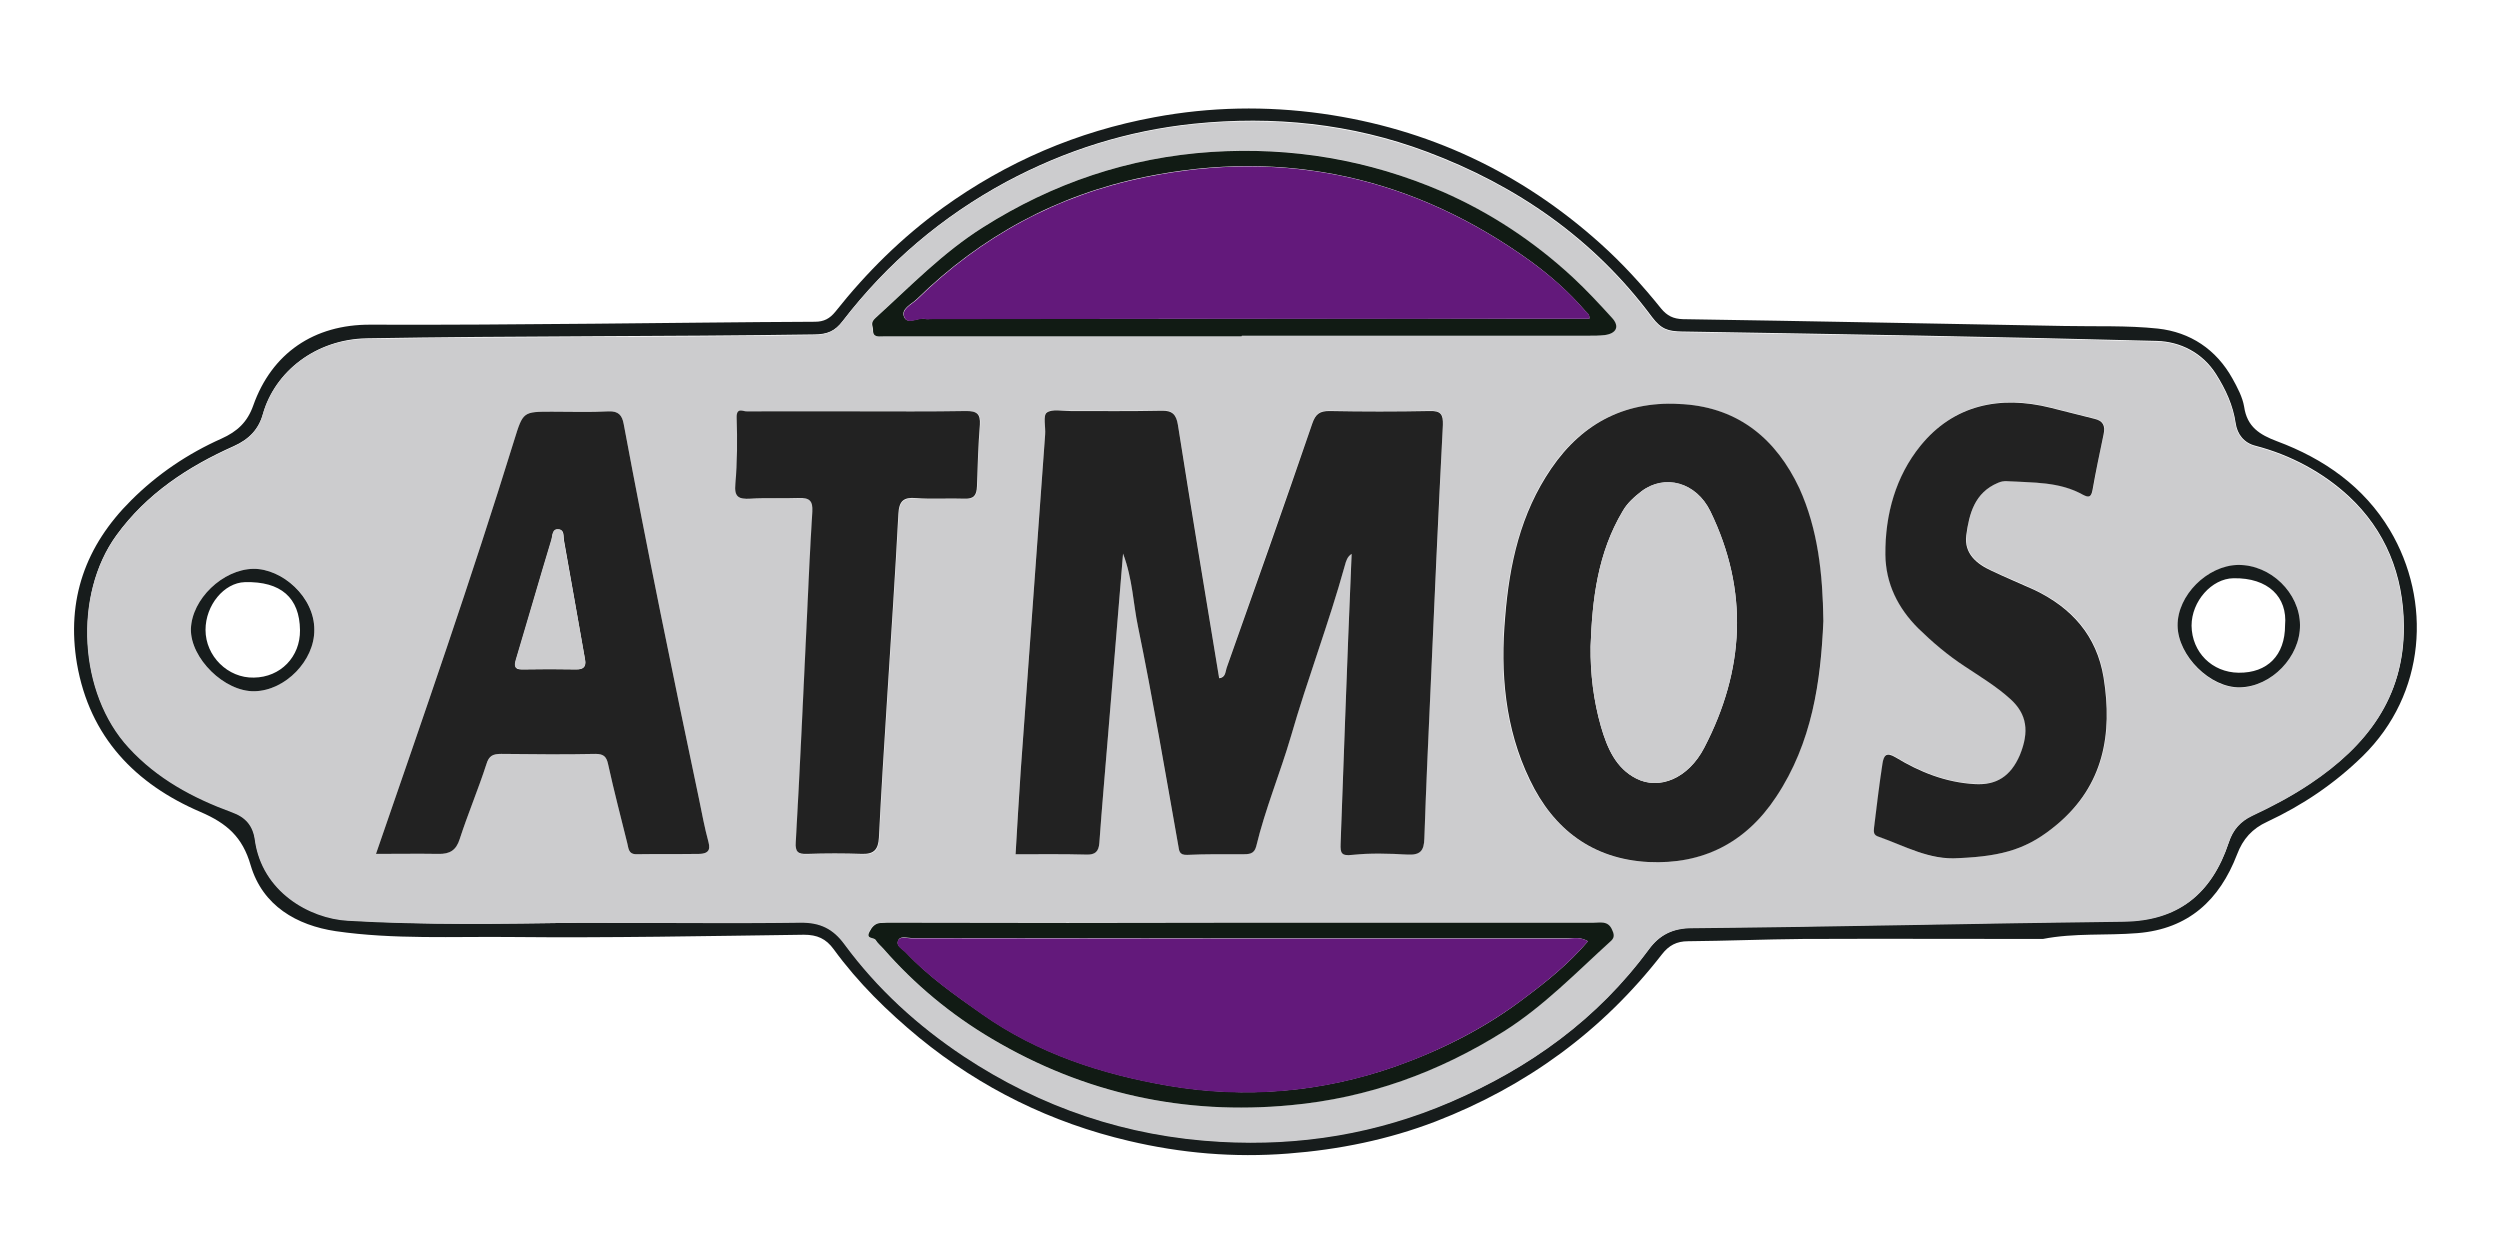
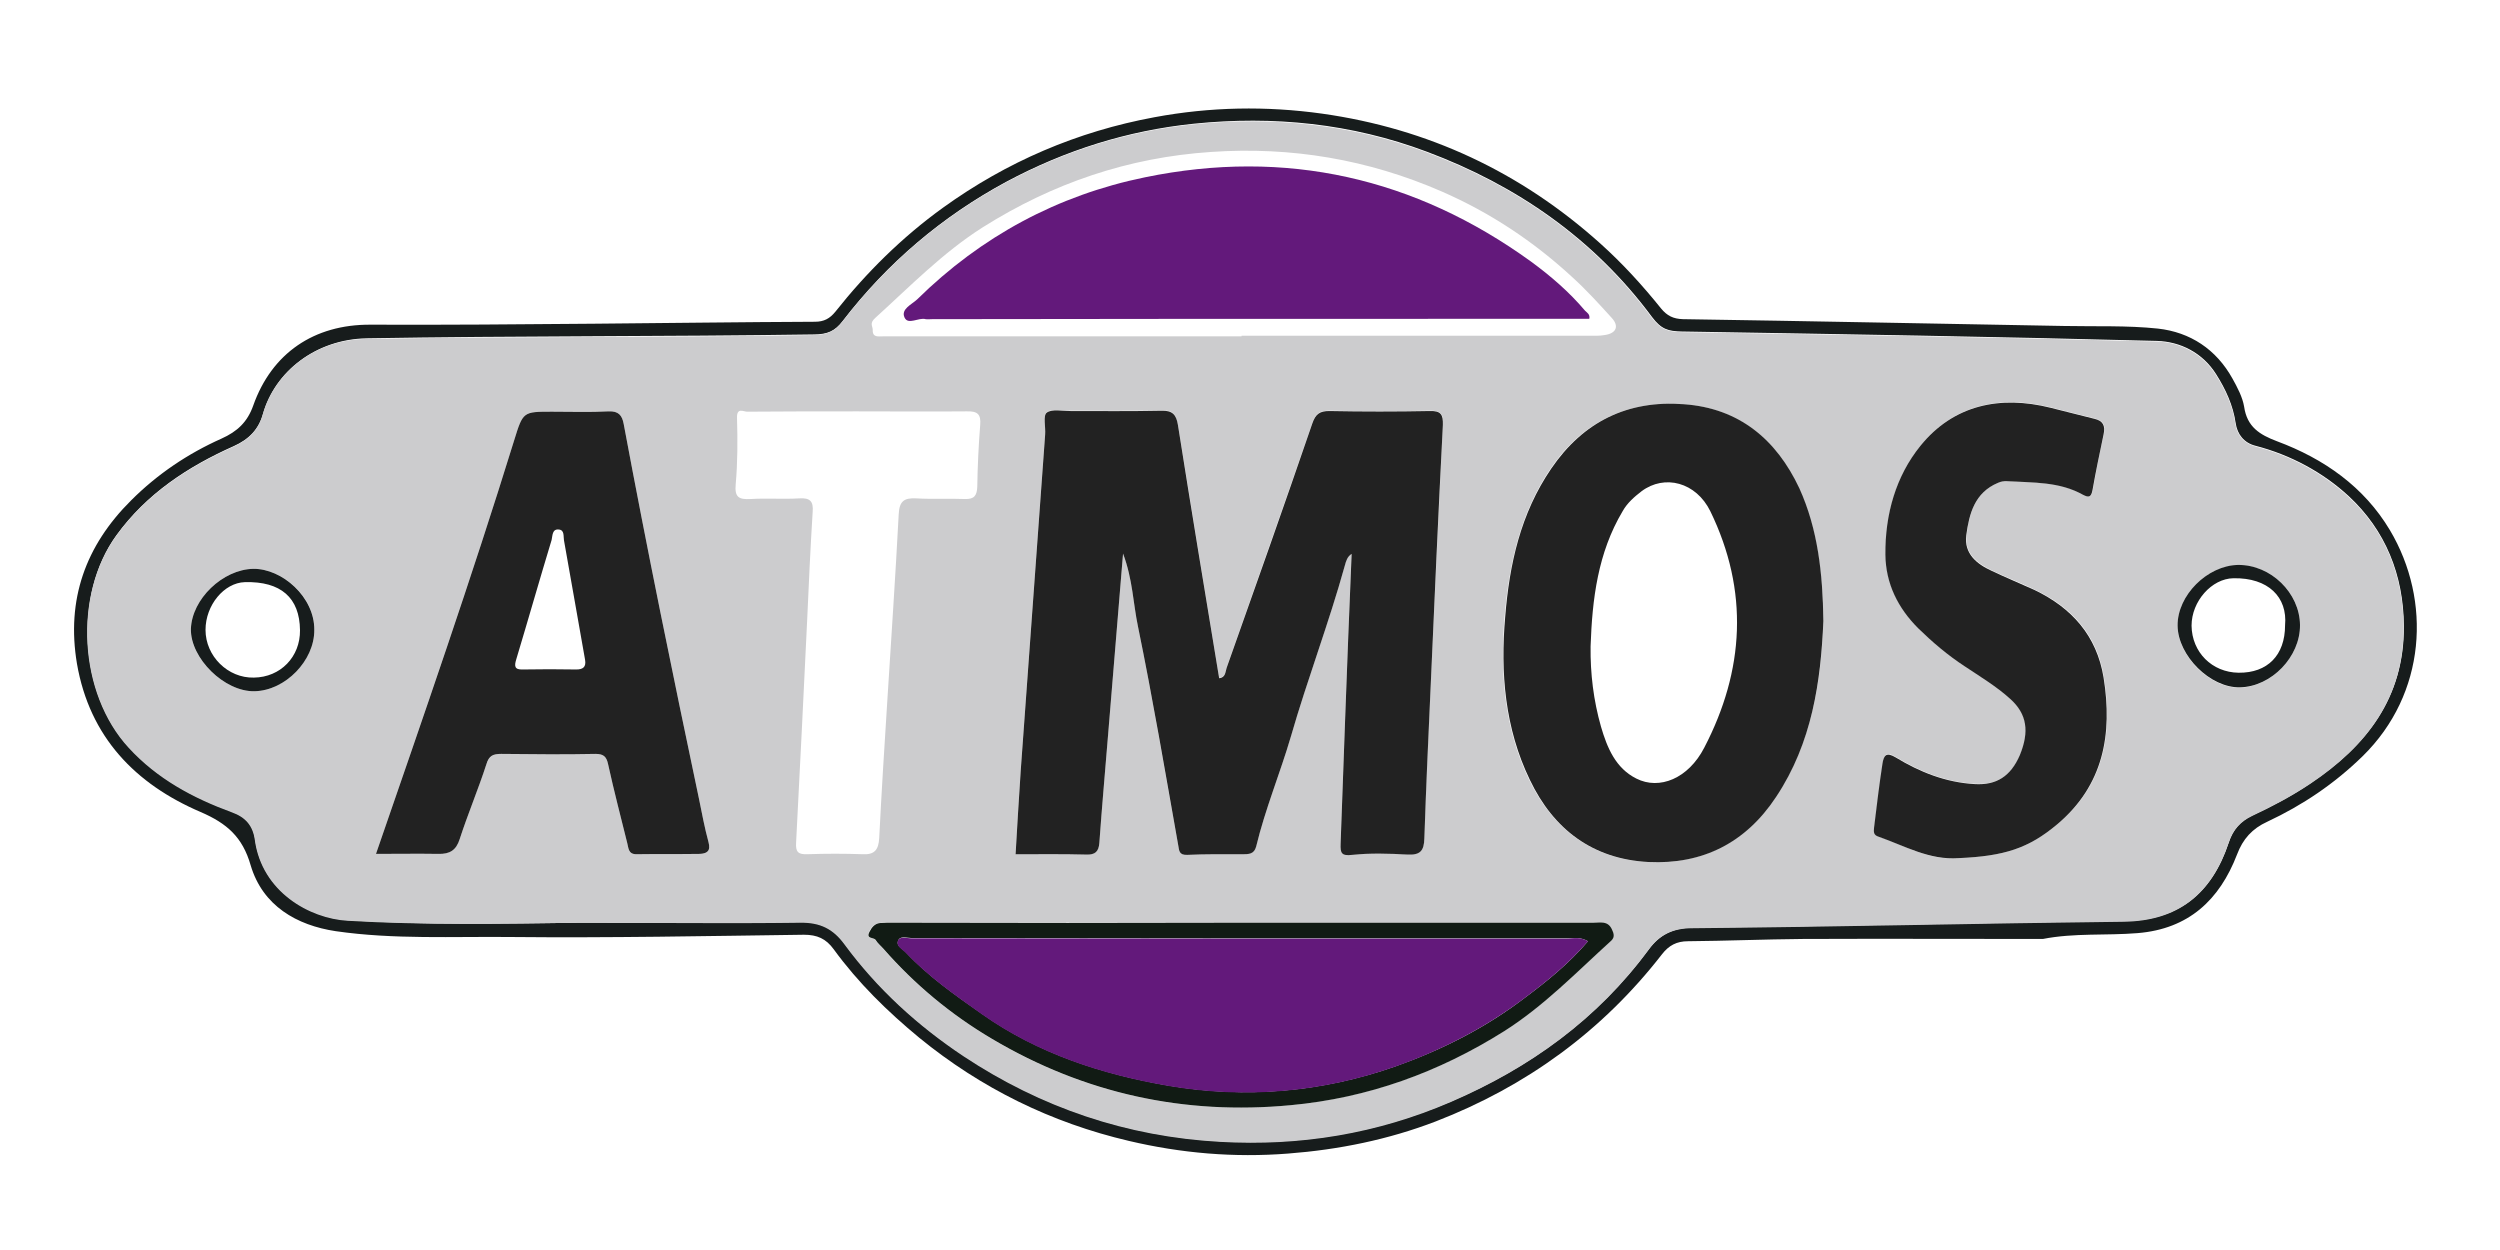
<svg xmlns="http://www.w3.org/2000/svg" version="1.1" id="Слой_1" x="0px" y="0px" viewBox="0 0 770 385" style="enable-background:new 0 0 770 385;" xml:space="preserve">
  <style type="text/css">
	.st0{fill:#171C1C;}
	.st1{fill:#CCCCCE;}
	.st2{fill:#222222;}
	.st3{fill:#111B14;}
	.st4{fill:#63197B;}
</style>
  <title>ATMOS logo</title>
  <path class="st0" d="M629.2,289.2c-24.6,0-49.3-0.1-73.9,0c-11.8,0.1-23.6,0.6-35.4,0.7c-3.5,0-5.9,1.3-8,4  c-18.4,23.7-41.8,40.7-69.7,51.5c-14.6,5.6-29.8,8.7-45.5,9.9c-16.6,1.3-32.9-0.1-49-3.9c-23.9-5.6-45.5-16.2-64.6-31.8  c-9.8-8.1-18.8-16.9-26.3-27.2c-2.4-3.3-5.1-4.5-9.2-4.5c-30,0.4-60,1-89.9,0.7c-18.1-0.2-36.4,0.8-54.3-1.8  c-12-1.8-22.5-7.8-26.2-20.3c-2.5-8.7-7.3-12.9-15.4-16.4c-20.1-8.6-34.2-23.1-38.1-45.7c-3.3-19.7,2.6-36.3,16.7-50.3  c8.1-8.1,17.5-14.4,27.8-19c4.9-2.2,8-5.1,9.8-10.2c5.7-16.1,18.7-25,36.1-24.9c23,0.1,46-0.1,69-0.3c22.7-0.2,45.3-0.5,67.9-0.6  c2.8,0,4.6-1,6.3-3.1c9.6-12.1,20.5-22.9,33.1-32c19.7-14.2,41.4-23.5,65.2-27.9c17.2-3.2,34.4-3.5,51.6-1.1  c32.6,4.6,61.2,18,85.7,40c6.8,6.1,13,12.9,18.7,20c1.9,2.3,3.8,3.2,6.7,3.3c39.1,0.6,78.3,1.4,117.4,2.1c9.7,0.2,19.4-0.2,28.9,0.8  c10,1.1,18,6.4,23,15.4c1.5,2.7,3.1,5.7,3.6,8.7c0.9,6.2,4.8,8.6,10.1,10.6c14.5,5.4,26.8,14,34.8,27.4  c12.9,21.7,11.2,50.4-8.4,69.6c-8.7,8.5-18.5,15.1-29.4,20.2c-4.6,2.1-7.5,5.3-9.3,10.1c-5.4,14-14.9,22.9-30.6,24.2  C648.7,288.2,638.9,287.3,629.2,289.2z M178.5,284.2c22.7,0,45.3,0.2,68-0.2c6.2-0.1,10.2,1.9,13.7,6.7c10.1,13.7,22.4,25,36.6,34.4  c24,15.9,50.2,24.8,79.1,26.4c24.7,1.4,48.4-2.6,71.1-12.3c24.2-10.4,45-25.4,60.9-46.9c3.2-4.3,7.2-6.5,13.4-6.6  c44.3-0.4,88.6-1.5,132.9-2c16.6-0.2,27-8.3,32.3-24.3c1.3-4,3.7-6.6,7.3-8.3c6.2-2.9,12.2-6,17.9-9.9  c17.2-11.6,28.8-26.3,28.7-48.3c-0.1-15.9-5.7-29.6-17-40.1c-7.9-7.3-17.9-12.7-28.7-15.5c-3.6-0.9-5.6-3.6-6.1-6.9  c-0.8-5.6-3.1-10.5-6-15.1c-4.2-6.7-11.1-10.1-18.3-10.3c-48.8-1.3-97.6-2.1-146.4-2.9c-4-0.1-6.2-0.6-9.1-4.5  c-17.8-24-41.6-40.5-69.4-50.9c-23.2-8.7-47.2-11.1-71.7-8.6c-20.4,2.1-39.7,8.2-57.8,17.9c-19.8,10.7-36.6,25-50.3,42.8  c-2.4,3.2-4.8,4.2-8.9,4.2c-45.9,0.7-91.9,0.4-137.8,1.2c-15.6,0.3-28.2,10.2-31.9,23.3c-1.3,4.7-4.3,7.8-9,9.9  c-14.1,6.3-26.8,14.6-36.1,27.4c-13.3,18.3-11.6,48.7,3.8,65.3c8.8,9.6,19.8,15.5,31.8,19.9c4.2,1.5,6.5,4.1,7.1,8.6  c2.2,15.9,16.8,24.1,28.5,24.8C130.9,285,154.7,284.5,178.5,284.2z" />
  <path class="st1" d="M178.5,284.2c-23.8,0.3-47.7,0.8-71.5-0.6c-11.7-0.7-26.3-8.9-28.5-24.8c-0.6-4.5-2.9-7.1-7.1-8.6  c-12-4.4-23-10.3-31.8-19.9c-15.4-16.7-17.1-47-3.8-65.3c9.3-12.8,22-21.1,36.1-27.4c4.6-2.1,7.7-5.2,9-9.9  c3.7-13.2,16.3-23.1,31.9-23.3c45.9-0.8,91.9-0.4,137.8-1.2c4.1-0.1,6.4-1,8.9-4.2c13.7-17.8,30.5-32.1,50.3-42.8  c18.1-9.7,37.4-15.8,57.8-17.9c24.5-2.5,48.6,0,71.7,8.6c27.9,10.4,51.6,26.9,69.4,50.9c2.9,3.8,5.1,4.4,9.1,4.5  c48.8,0.8,97.6,1.6,146.4,2.9c7.2,0.2,14.1,3.6,18.3,10.3c2.9,4.6,5.2,9.5,6,15.1c0.5,3.3,2.5,5.9,6.1,6.9  c10.8,2.8,20.8,8.2,28.7,15.5c11.3,10.4,16.9,24.2,17,40.1c0.1,22-11.5,36.8-28.7,48.3c-5.7,3.8-11.7,7-17.9,9.9  c-3.6,1.7-6,4.3-7.3,8.3c-5.3,16-15.8,24.1-32.3,24.3c-44.3,0.5-88.6,1.6-132.9,2c-6.2,0-10.2,2.2-13.4,6.6  c-15.8,21.5-36.6,36.4-60.9,46.9c-22.7,9.8-46.4,13.7-71.1,12.3c-28.8-1.6-55.1-10.5-79.1-26.4c-14.1-9.4-26.5-20.7-36.6-34.4  c-3.5-4.8-7.5-6.8-13.7-6.7C223.8,284.5,201.2,284.2,178.5,284.2z M345.9,170.5c3,7.9,3.1,15.3,4.6,22.4  c4.6,22.4,8.3,44.9,12.4,67.4c0.3,1.7,0.2,3.1,2.8,2.9c5.6-0.3,11.3-0.2,17-0.2c1.9,0,3.7,0,4.2-2.4c2.8-11.5,7.4-22.5,10.7-33.9  c5.1-17.7,11.7-34.9,16.6-52.6c0.4-1.5,0.8-2.9,2.1-3.6c-0.7,16.9-1.4,33.8-2,50.8c-0.5,12.8-0.9,25.6-1.4,38.5  c-0.1,2.8,0.1,3.8,3.6,3.4c5.6-0.6,11.3-0.4,17-0.1c3.9,0.2,5.1-1.1,5.2-5c0.4-15.3,1.2-30.6,1.9-45.9c1.2-27.1,2.5-54.2,3.8-81.4  c0.2-3.2-0.6-4.4-4-4.3c-10.3,0.2-20.7,0.2-31,0c-3,0-4.2,0.9-5.2,3.8c-8.7,25.2-17.6,50.2-26.4,75.3c-0.4,1.2-0.3,3-2.3,3.2  c-4.3-26-8.5-52-12.7-78c-0.5-3.2-1.7-4.5-5.1-4.4c-9.3,0.2-18.7,0.1-28,0.1c-2.5,0-5.6-0.7-7.3,0.5c-1.2,0.9-0.3,4.4-0.5,6.8  c-2.5,34.4-5,68.8-7.5,103.2c-0.6,8.8-1.1,17.5-1.6,26c7.6,0,14.7-0.1,21.8,0.1c2.8,0.1,3.8-0.9,4-3.6c0.8-11.1,1.8-22.2,2.7-33.4  C342.8,208,344.3,189.8,345.9,170.5z M561.6,191.3c-0.3-14.7-1.7-28.3-7.6-40.9c-7.1-15.1-18.5-24.7-35.6-25.9  c-17.2-1.2-30.9,5.3-40.8,19.8c-9.4,13.8-12.8,29.5-14.2,45.7c-1.4,17.3-0.1,34.3,7.6,50.2c7.4,15.3,19.5,24.4,36.5,25.3  c16.6,0.8,29.9-5.8,39.3-20C558.2,228.6,560.9,209.7,561.6,191.3z M115.8,263c6.6,0,12.9-0.1,19.2,0c3.4,0.1,5.4-1.1,6.6-4.6  c2.5-7.7,5.6-15.3,8.2-23c0.9-2.6,2.1-3.2,4.6-3.2c9.7,0.1,19.3,0.1,29,0c2.5,0,3.4,0.7,3.9,3.2c1.8,8.1,3.9,16.2,5.9,24.3  c0.4,1.5,0.3,3.4,2.8,3.4c6.5-0.1,13,0,19.5-0.1c2.2,0,3.5-0.8,2.7-3.7c-1.2-4.3-2-8.8-2.9-13.2c-8.1-38.4-16-76.9-23.2-115.5  c-0.5-2.7-1.6-4-4.6-3.9c-5.8,0.2-11.7,0.1-17.5,0.1c-8.9,0-8.9,0-11.6,8.7C145.2,178.1,130.5,220.3,115.8,263z M603.3,264.3  c14-0.6,21.5-3,30.4-10.5c14.4-11.9,17.1-27.8,14.3-45.2c-2-12.8-9.7-21.5-21.3-27c-4.4-2.1-8.8-3.8-13.2-5.9  c-4.6-2.2-8.5-5.3-7.8-10.9c0.8-6.7,2.6-13.2,9.8-16.2c0.9-0.4,1.9-0.6,2.9-0.5c7.9,0.6,16.1,0.2,23.3,4.2c1.9,1.1,2.5,0.7,2.9-1.5  c1-5.7,2.1-11.5,3.4-17.1c0.6-2.7-0.2-4.1-2.8-4.8c-4.5-1.1-9-2.3-13.5-3.4c-15.7-3.9-29.9-0.9-40.1,11.7  c-7.6,9.4-11,21.2-10.8,33.5c0.1,9,3.8,16.4,10.1,22.7c4.4,4.3,9.1,8.3,14.3,11.7c4.9,3.2,9.8,6.2,14.1,10.1c5,4.5,5.9,10,2.9,17.3  c-2.7,6.6-7.2,9.3-13.9,8.9c-8.9-0.5-16.9-3.7-24.3-8.2c-3.1-1.9-3.8-0.6-4.1,1.9c-0.9,6.6-1.7,13.2-2.6,19.8  c-0.1,1.2-0.2,2.2,1.4,2.7C586.7,260.5,594.3,265.1,603.3,264.3z M264.1,126.7c-11.3,0-22.7,0-34,0.1c-1.1,0-3.2-1.4-3.1,1.9  c0.2,6.8,0.2,13.7-0.4,20.4c-0.4,4.1,1,4.8,4.6,4.6c5-0.3,10,0.1,15-0.2c3.2-0.2,4.4,0.8,4.1,4.2c-0.7,11.1-1.2,22.3-1.7,33.4  c-1.1,22.8-2.2,45.6-3.4,68.4c-0.2,3,0.7,3.7,3.5,3.6c5.7-0.2,11.3-0.2,17,0c3.7,0.2,4.9-1.4,5.1-5c0.7-14.1,1.6-28.3,2.5-42.4  c1.2-19.1,2.5-38.2,3.5-57.3c0.2-4,1.6-5.1,5.4-4.9c5,0.3,10,0,15,0.2c2.9,0.1,3.7-1.1,3.8-3.8c0.1-6.3,0.4-12.7,0.9-19  c0.3-3.4-0.9-4.3-4.2-4.2C286.5,126.8,275.3,126.7,264.1,126.7z M382.4,103.6c0-0.1,0-0.1,0-0.2c35.6,0,71.3,0,106.9,0  c1.6,0,3.3,0.1,4.9-0.2c3.6-0.5,4.6-2.7,2.2-5.3c-3.9-4.3-7.8-8.6-12.1-12.5C472.4,74.4,459,65.5,444.1,59  c-22.7-9.9-46.4-13.9-71.1-12.2c-25.5,1.7-48.7,9.6-70.3,23.2c-12.3,7.8-22.4,18.2-33.1,27.9c-1.9,1.7-0.8,2.5-0.8,3.7  c-0.1,2.4,1.7,2,3.1,2C308.8,103.6,345.6,103.6,382.4,103.6z M382.8,284.2C382.8,284.2,382.8,284.2,382.8,284.2  c-36,0-71.9,0-107.9,0c-1.3,0-2.7-0.1-4,0.1c-1.6,0.2-2.5,1.2-3.2,2.7c-1.2,2.3,1.4,1.6,1.9,2.5c0.6,1,1.6,1.7,2.3,2.6  c9.7,11.1,21,20.4,33.6,27.9c28.4,16.8,59.1,23.5,91.9,20.4c23.8-2.3,45.6-10.1,65.8-22.8c12.3-7.8,22.3-18.2,33-27.9  c1.2-1.1,0.8-2.3,0.1-3.6c-1.3-2.6-3.6-1.9-5.7-1.9C454.7,284.2,418.7,284.2,382.8,284.2z M708.4,192.5c-0.1-10-9-18.6-19.1-18.4  c-9.6,0.2-18.7,9.3-18.6,18.7c0.1,9.3,10,19.2,19.2,19C699.6,211.5,708.5,202.3,708.4,192.5z M96.8,194c0.2-10.1-9.8-18.9-18.8-18.8  c-9.4,0.2-18.9,9.3-19.2,18.5c-0.3,9,10.3,19.4,19.6,19.2C87.8,212.7,96.9,203.4,96.8,194z" />
  <path class="st2" d="M345.9,170.5c-1.6,19.2-3.1,37.5-4.6,55.7c-0.9,11.1-1.9,22.2-2.7,33.4c-0.2,2.7-1.3,3.7-4,3.6  c-7.1-0.2-14.2-0.1-21.8-0.1c0.5-8.4,1-17.2,1.6-26c2.5-34.4,5-68.8,7.5-103.2c0.2-2.4-0.7-5.9,0.5-6.8c1.6-1.2,4.8-0.5,7.3-0.5  c9.3,0,18.7,0.1,28-0.1c3.4-0.1,4.6,1.2,5.1,4.4c4.1,26,8.4,51.9,12.7,78c2-0.2,1.9-2,2.3-3.2c8.9-25.1,17.8-50.2,26.4-75.3  c1-2.9,2.3-3.8,5.2-3.8c10.3,0.2,20.7,0.2,31,0c3.4-0.1,4.1,1.1,4,4.3c-1.4,27.1-2.6,54.2-3.8,81.4c-0.7,15.3-1.4,30.6-1.9,45.9  c-0.1,3.9-1.3,5.2-5.2,5c-5.6-0.3-11.4-0.5-17,0.1c-3.4,0.4-3.7-0.6-3.6-3.4c0.5-12.8,0.9-25.6,1.4-38.5c0.6-16.9,1.3-33.9,2-50.8  c-1.3,0.8-1.7,2.1-2.1,3.6c-4.9,17.7-11.5,34.9-16.6,52.6c-3.3,11.3-7.9,22.3-10.7,33.9c-0.6,2.4-2.3,2.4-4.2,2.4  c-5.7,0-11.3-0.1-17,0.2c-2.6,0.1-2.5-1.3-2.8-2.9c-4-22.5-7.8-45-12.4-67.4C349,185.9,348.9,178.5,345.9,170.5z" />
  <path class="st2" d="M561.6,191.3c-0.8,18.5-3.4,37.4-14.6,54.2c-9.4,14.2-22.7,20.8-39.3,20c-17.1-0.9-29.2-10-36.5-25.3  c-7.7-15.9-9.1-33-7.6-50.2c1.3-16.2,4.7-31.8,14.2-45.7c9.9-14.5,23.6-21.1,40.8-19.8c17,1.2,28.5,10.8,35.6,25.9  C559.9,163,561.4,176.5,561.6,191.3z M489.9,199.1c-0.1,8.4,0.9,16.6,3.2,24.7c1.9,6.5,4.5,12.8,10.9,16c7.1,3.6,16,0,20.9-9.5  c12.4-23.8,13.8-48.3,1.9-72.8c-4.4-9-14.1-11.5-21.2-6.2c-2.2,1.7-4.4,3.6-5.8,6.1C492.1,170.3,490.4,184.6,489.9,199.1z" />
  <path class="st2" d="M115.8,263c14.7-42.6,29.4-84.8,42.6-127.5c2.7-8.7,2.7-8.7,11.6-8.7c5.8,0,11.7,0.2,17.5-0.1  c3-0.1,4.1,1.2,4.6,3.9c7.2,38.6,15.1,77.1,23.2,115.5c0.9,4.4,1.7,8.8,2.9,13.2c0.8,2.9-0.5,3.6-2.7,3.7c-6.5,0.1-13,0-19.5,0.1  c-2.5,0-2.4-1.9-2.8-3.4c-2-8.1-4.1-16.1-5.9-24.3c-0.5-2.4-1.4-3.2-3.9-3.2c-9.7,0.2-19.3,0.1-29,0c-2.5,0-3.8,0.5-4.6,3.2  c-2.5,7.7-5.7,15.3-8.2,23c-1.1,3.5-3.1,4.7-6.6,4.6C128.7,262.9,122.3,263,115.8,263z M180.2,203.2c-2.2-12.3-4.3-24.6-6.5-36.8  c-0.2-1.2,0.2-3.1-1.5-3.3c-2.2-0.3-2,2-2.3,3.2c-3.7,12.2-7.2,24.5-10.9,36.8c-0.6,2-0.6,3.2,2,3.1c5.5-0.1,11-0.1,16.5,0  C179.5,206.2,180.6,205.5,180.2,203.2z" />
  <path class="st2" d="M603.3,264.3c-9,0.7-16.7-3.8-24.7-6.6c-1.6-0.5-1.5-1.5-1.4-2.7c0.8-6.6,1.6-13.2,2.6-19.8  c0.4-2.5,1.1-3.7,4.1-1.9c7.4,4.5,15.4,7.7,24.3,8.2c6.7,0.4,11.1-2.4,13.9-8.9c3-7.3,2.2-12.7-2.9-17.3c-4.3-3.9-9.3-6.9-14.1-10.1  c-5.2-3.4-9.9-7.4-14.3-11.7c-6.2-6.2-10-13.7-10.1-22.7c-0.1-12.4,3.2-24.1,10.8-33.5c10.2-12.6,24.5-15.6,40.1-11.7  c4.5,1.1,9,2.3,13.5,3.4c2.6,0.6,3.4,2.1,2.8,4.8c-1.2,5.7-2.4,11.4-3.4,17.1c-0.4,2.1-1,2.5-2.9,1.5c-7.3-4.1-15.4-3.7-23.3-4.2  c-1-0.1-2,0.1-2.9,0.5c-7.2,3-8.9,9.5-9.8,16.2c-0.7,5.6,3.2,8.8,7.8,10.9c4.4,2.1,8.8,3.9,13.2,5.9c11.5,5.5,19.2,14.1,21.3,27  c2.8,17.4,0,33.2-14.3,45.2C624.8,261.3,617.3,263.7,603.3,264.3z" />
-   <path class="st2" d="M264.1,126.7c11.2,0,22.3,0.1,33.5-0.1c3.3,0,4.4,0.9,4.2,4.2c-0.5,6.3-0.7,12.6-0.9,19  c-0.1,2.7-0.9,3.9-3.8,3.8c-5-0.2-10,0.2-15-0.2c-3.8-0.3-5.2,0.9-5.4,4.9c-1,19.1-2.3,38.2-3.5,57.3c-0.9,14.1-1.8,28.3-2.5,42.4  c-0.2,3.5-1.4,5.1-5.1,5c-5.7-0.2-11.3-0.2-17,0c-2.8,0.1-3.7-0.6-3.5-3.6c1.3-22.8,2.3-45.6,3.4-68.4c0.5-11.1,1-22.3,1.7-33.4  c0.2-3.4-0.9-4.3-4.1-4.2c-5,0.2-10-0.1-15,0.2c-3.6,0.2-5-0.5-4.6-4.6c0.6-6.8,0.6-13.6,0.4-20.4c-0.1-3.3,2.1-1.8,3.1-1.9  C241.5,126.7,252.8,126.7,264.1,126.7z" />
-   <path class="st3" d="M382.4,103.6c-36.8,0-73.6,0-110.4,0c-1.4,0-3.2,0.4-3.1-2c0-1.3-1-2.1,0.8-3.7c10.7-9.7,20.7-20.1,33.1-27.9  c21.5-13.6,44.8-21.5,70.3-23.2c24.7-1.6,48.4,2.4,71.1,12.2c14.9,6.5,28.3,15.4,40.2,26.4c4.2,3.9,8.2,8.2,12.1,12.5  c2.4,2.6,1.4,4.8-2.2,5.3c-1.6,0.2-3.3,0.2-4.9,0.2c-35.6,0-71.3,0-106.9,0C382.4,103.5,382.4,103.6,382.4,103.6z M489.5,98.2  c0.2-1.4-0.8-1.9-1.4-2.6c-4.9-5.7-10.6-10.7-16.6-15.1c-35.8-25.9-75.7-34.9-118.9-26c-26.9,5.5-50.5,18.3-70.2,37.6  c-1.6,1.6-5.1,3-3.9,5.6c1.1,2.4,4.3-0.1,6.5,0.5c0.6,0.2,1.3,0,2,0c51.8,0,103.6,0,155.3-0.1C458,98.2,473.7,98.2,489.5,98.2z" />
  <path class="st3" d="M382.8,284.2c36,0,71.9,0,107.9,0c2.1,0,4.4-0.7,5.7,1.9c0.6,1.3,1.1,2.4-0.1,3.6c-10.7,9.7-20.7,20.1-33,27.9  c-20.2,12.7-42,20.6-65.8,22.8c-32.8,3.1-63.5-3.6-91.9-20.4c-12.7-7.5-23.9-16.8-33.6-27.9c-0.8-0.9-1.7-1.6-2.3-2.6  c-0.6-0.9-3.1-0.2-1.9-2.5c0.7-1.4,1.6-2.5,3.2-2.7c1.3-0.1,2.7-0.1,4-0.1C310.8,284.3,346.8,284.3,382.8,284.2  C382.8,284.2,382.8,284.2,382.8,284.2z M489.1,289.9c-2.5-1.4-4.4-0.9-6.2-0.9c-36.3,0-72.6,0-108.9,0c-31.1,0-62.3-0.1-93.4-0.1  c-1.4,0-3.4-0.8-4,0.9c-0.6,1.6,1.4,2.4,2.4,3.5c6.9,7.4,15.2,13.2,23.5,19c17.3,12.2,37.1,18.6,57.6,22.1c23.6,4,47,2,69.8-6  c14.3-5.1,27.8-11.9,39.9-21.2C476.5,302.2,483.2,296.8,489.1,289.9z" />
  <path class="st0" d="M708.4,192.5c0.1,9.8-8.8,19-18.5,19.2c-9.1,0.2-19.1-9.7-19.2-19c-0.1-9.3,9.1-18.5,18.6-18.7  C699.4,173.9,708.3,182.6,708.4,192.5z M703.8,192.6c0.8-8.7-5.2-14.7-15.9-14.5c-6.7,0.1-12.9,7.1-12.9,14.6  c0.1,8.2,6.3,14.4,14.5,14.5C698.4,207.3,703.8,201.8,703.8,192.6z" />
  <path class="st0" d="M96.8,194c0.1,9.4-8.9,18.7-18.4,18.9c-9.3,0.2-19.8-10.2-19.6-19.2c0.3-9.2,9.8-18.3,19.2-18.5  C86.9,175.1,96.9,183.9,96.8,194z M92.4,194.1c-0.1-10-5.9-15.1-17-14.8c-6.4,0.2-12.1,7.1-12.1,14.7c0,8.1,6.9,14.9,14.9,14.7  C86.4,208.6,92.5,202.3,92.4,194.1z" />
-   <path class="st1" d="M489.9,199.1c0.5-14.6,2.2-28.8,9.9-41.7c1.5-2.5,3.6-4.4,5.8-6.1c7.1-5.4,16.8-2.9,21.2,6.2  c11.9,24.5,10.5,49-1.9,72.8c-4.9,9.4-13.9,13.1-20.9,9.5c-6.3-3.2-9-9.5-10.9-16C490.8,215.8,489.8,207.5,489.9,199.1z" />
-   <path class="st1" d="M180.2,203.2c0.4,2.3-0.7,3-2.8,2.9c-5.5-0.1-11-0.1-16.5,0c-2.6,0-2.6-1.1-2-3.1c3.7-12.3,7.2-24.6,10.9-36.8  c0.4-1.2,0.2-3.5,2.3-3.2c1.6,0.2,1.3,2.1,1.5,3.3C175.9,178.7,178,190.9,180.2,203.2z" />
  <path class="st4" d="M489.5,98.2c-15.9,0-31.5,0-47.1,0c-51.8,0-103.6,0-155.3,0.1c-0.7,0-1.4,0.1-2,0c-2.2-0.6-5.4,1.9-6.5-0.5  c-1.2-2.6,2.2-4,3.9-5.6c19.7-19.4,43.3-32.1,70.2-37.6c43.3-8.9,83.1,0.1,118.9,26c6,4.4,11.7,9.3,16.6,15.1  C488.8,96.3,489.8,96.8,489.5,98.2z" />
  <path class="st4" d="M489.1,289.9c-5.9,6.9-12.6,12.3-19.4,17.4c-12.1,9.2-25.6,16.1-39.9,21.2c-22.7,8-46.2,10-69.8,6  c-20.5-3.5-40.3-9.9-57.6-22.1c-8.2-5.8-16.5-11.6-23.5-19c-1-1-2.9-1.9-2.4-3.5c0.6-1.7,2.6-0.9,4-0.9c31.1,0,62.3,0.1,93.4,0.1  c36.3,0,72.6,0,108.9,0C484.7,289,486.6,288.5,489.1,289.9z" />
</svg>